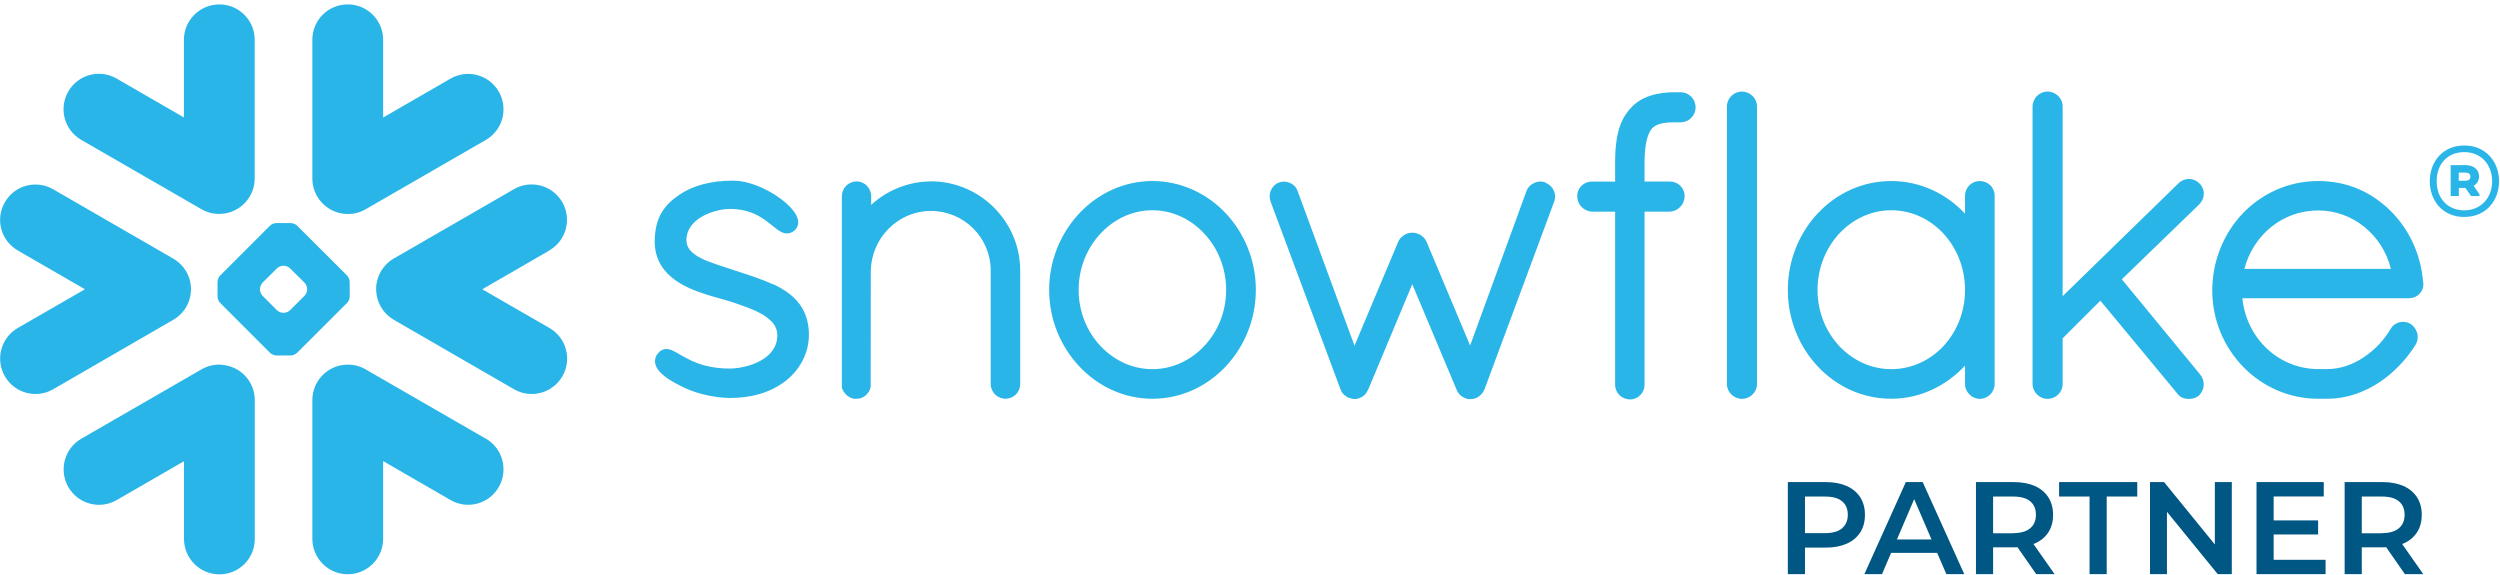
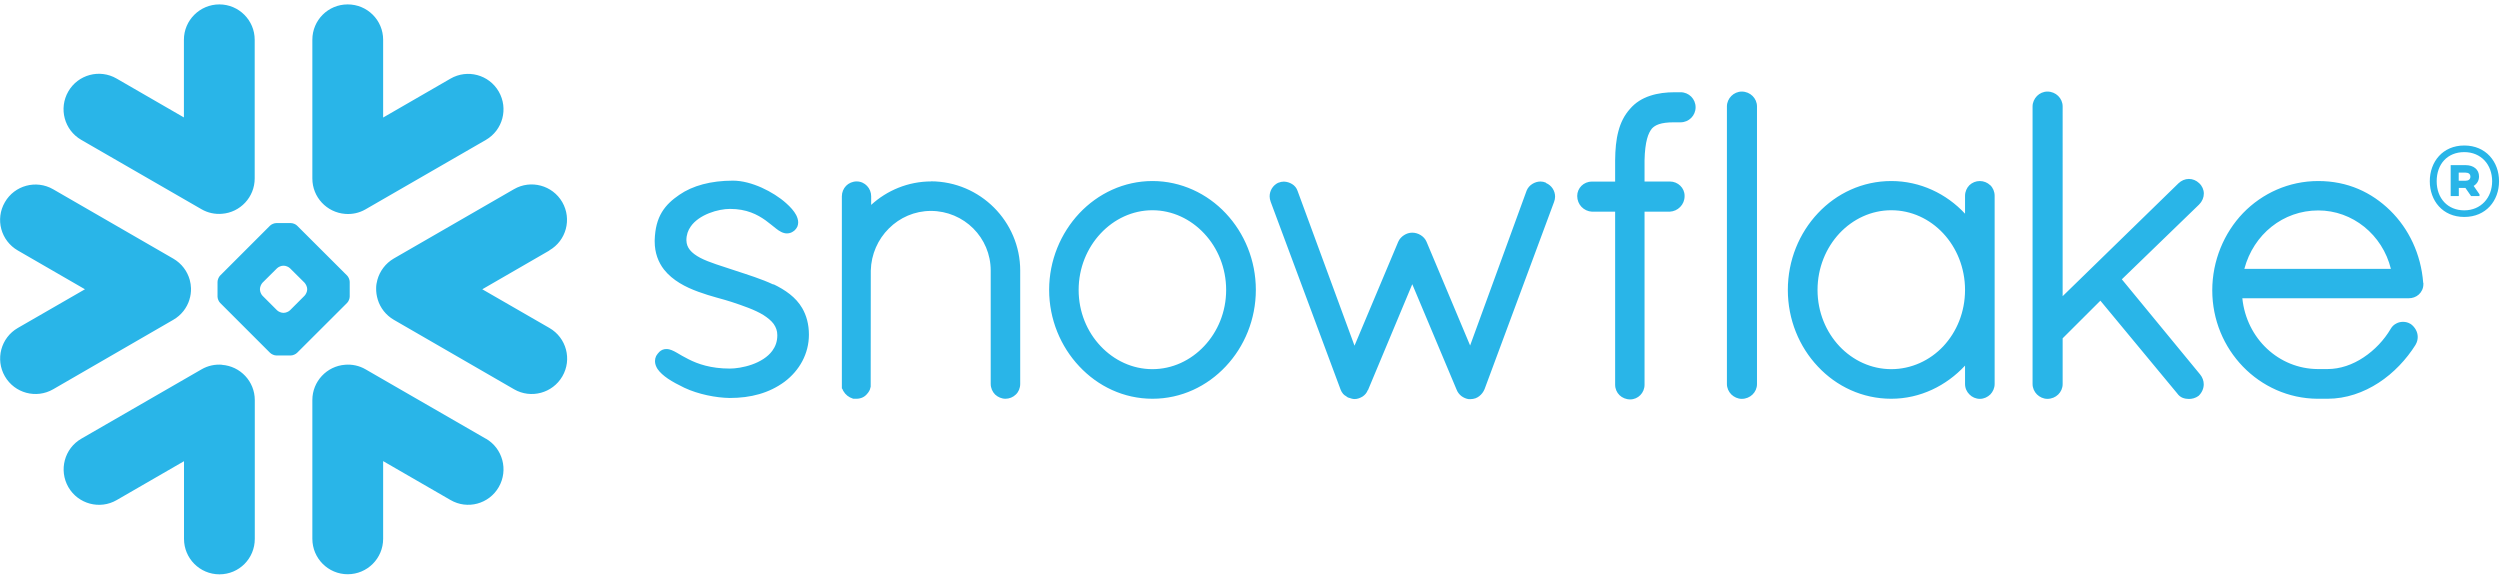
<svg xmlns="http://www.w3.org/2000/svg" id="Layer_1" data-name="Layer 1" width="261" height="60" viewBox="0 0 261 60">
  <defs>
    <style>
      .cls-1 {
        fill: #29b5e8;
        fill-rule: evenodd;
      }

      .cls-1, .cls-2 {
        stroke-width: 0px;
      }

      .cls-2 {
        fill: #005784;
      }
    </style>
  </defs>
  <path class="cls-1" d="M161.39,19.07h0s0,0,0,0c-.18-.08-.37-.12-.56-.12-.3,0-.59.09-.85.25-.26.16-.48.4-.6.7h0s-5.9,16.17-5.9,16.17l-4.55-10.83h0c-.13-.31-.36-.54-.62-.7-.26-.16-.57-.25-.88-.25s-.6.1-.85.26c-.25.16-.48.39-.61.7h0s-4.56,10.84-4.56,10.84l-5.94-16.15h0c-.1-.31-.31-.56-.57-.72-.26-.16-.55-.25-.86-.26-.2,0-.39.04-.58.12h-.02c-.55.27-.89.82-.89,1.42,0,.19.04.38.11.57h0l7.3,19.61h0c.06.15.14.3.26.44.08.1.21.19.34.26.02.02.06.06.12.09.06.04.14.06.22.08.13.04.3.11.53.11.29,0,.57-.11.82-.26.23-.15.44-.38.55-.68h.02s4.62-11.05,4.62-11.05l4.62,10.99h0c.11.29.29.52.51.69.23.17.49.28.76.32h.19c.18,0,.36-.04.52-.09.16-.06.29-.14.39-.22.25-.19.44-.45.56-.74h0s7.25-19.53,7.25-19.53c.07-.19.11-.37.11-.56,0-.6-.35-1.17-.94-1.42h0ZM128.01,30.27c0-2.3-.88-4.39-2.29-5.89-1.41-1.51-3.33-2.43-5.41-2.43s-4,.92-5.41,2.43c-1.41,1.51-2.29,3.59-2.29,5.89s.88,4.37,2.29,5.86c1.41,1.5,3.33,2.41,5.41,2.41s4-.91,5.41-2.41c1.41-1.5,2.29-3.56,2.29-5.86ZM127.97,22.27c1.95,2.07,3.14,4.91,3.14,7.99,0,3.08-1.19,5.92-3.14,7.99-1.94,2.07-4.64,3.38-7.65,3.38s-5.7-1.31-7.64-3.38c-1.95-2.07-3.15-4.91-3.15-7.99s1.21-5.92,3.15-7.99c1.95-2.07,4.66-3.37,7.64-3.37s5.72,1.31,7.65,3.37ZM97.23,18.94c-2.42,0-4.63.94-6.28,2.45v-.9c0-.41-.16-.8-.43-1.08-.26-.28-.65-.47-1.08-.47s-.84.18-1.11.46c-.27.28-.44.67-.44,1.09v20.06l.06.06h0c.02.08.06.15.1.22.21.37.56.65.98.78l.06.02h.33c.22,0,.45-.05.66-.15.18-.09.34-.22.48-.4h0s.02-.04.04-.05c0,0,.01,0,.02-.02.08-.11.15-.22.19-.32.04-.12.07-.23.09-.32v-.06s.01-12.05.01-12.05c.04-1.72.75-3.28,1.89-4.41,1.13-1.13,2.68-1.83,4.39-1.83s3.29.7,4.42,1.83c1.13,1.13,1.82,2.68,1.82,4.4v11.83c0,.43.18.83.46,1.11.29.27.68.44,1.08.44s.8-.16,1.08-.44c.29-.27.46-.67.46-1.11v-11.83c0-5.11-4.17-9.31-9.33-9.32ZM249.61,28.07c-.88-3.57-4.01-6.11-7.59-6.1-3.66,0-6.75,2.49-7.71,6.1h15.3ZM253,29.53v.15c0,.43-.19.81-.48,1.07-.29.26-.66.39-1.07.39h-17.35c.44,4.23,3.82,7.36,7.86,7.39h1.02c1.34,0,2.64-.46,3.78-1.22,1.15-.76,2.14-1.81,2.83-2.98.14-.25.35-.44.57-.55.23-.13.48-.18.72-.18.27,0,.55.07.78.22h.02s.02.02.02.02c.43.32.71.81.71,1.34,0,.27-.07.55-.22.8h0s0,.01,0,.01c-.97,1.54-2.29,2.95-3.86,3.97-1.57,1.02-3.39,1.67-5.35,1.67h-1.04c-3.04-.02-5.8-1.31-7.78-3.36-1.98-2.05-3.2-4.86-3.2-7.96s1.23-6,3.22-8.07c2-2.06,4.77-3.34,7.84-3.34s5.56,1.17,7.51,3.07c1.95,1.91,3.22,4.56,3.45,7.54v.02ZM181.84,9.56c-.42,0-.81.18-1.09.46-.28.28-.46.67-.46,1.09v28.98c0,.42.18.81.46,1.09.28.27.67.46,1.09.46.88,0,1.59-.69,1.59-1.54V11.11c0-.85-.71-1.55-1.59-1.55ZM80.75,29.71c-1.25-.59-2.66-1.02-4.08-1.49-1.3-.44-2.62-.81-3.56-1.3-.47-.25-.84-.52-1.08-.82-.24-.3-.36-.61-.37-1.02,0-.57.17-1.03.45-1.43.42-.61,1.13-1.08,1.91-1.39.77-.31,1.6-.45,2.19-.45,1.75,0,2.86.59,3.71,1.19.42.31.78.61,1.11.87.17.13.33.25.52.34.18.09.39.16.61.16.14,0,.29-.03.42-.08.14-.06.26-.14.38-.24.11-.11.21-.23.28-.38.06-.15.09-.3.09-.45,0-.27-.09-.53-.21-.77-.23-.43-.59-.83-1.05-1.24-.68-.61-1.58-1.18-2.55-1.62-.97-.43-2.01-.73-3-.73-2.3,0-4.21.52-5.6,1.48-.73.5-1.36,1.05-1.82,1.81-.46.76-.71,1.69-.75,2.91,0,.05,0,.11,0,.16,0,1.18.38,2.16.97,2.92.91,1.15,2.26,1.84,3.58,2.32,1.32.49,2.64.78,3.47,1.06,1.17.39,2.42.81,3.33,1.37.45.29.82.59,1.07.93.24.35.38.71.38,1.16v.03c0,.66-.2,1.17-.52,1.61-.48.66-1.28,1.14-2.13,1.44-.85.3-1.73.42-2.3.42-2,0-3.34-.48-4.31-.97-.49-.24-.88-.48-1.24-.69-.18-.1-.34-.19-.52-.26-.17-.07-.35-.12-.56-.12-.13,0-.26.02-.39.07-.13.05-.24.13-.34.22-.13.13-.25.28-.34.44-.08.17-.12.34-.12.53,0,.3.11.58.27.83.25.36.62.69,1.09,1.01.48.32,1.05.63,1.7.94,1.46.69,3.32,1.05,4.74,1.07h0c2.21,0,4.11-.51,5.72-1.69h0s0,0,0,0c1.57-1.18,2.55-2.94,2.55-4.92,0-1.09-.26-2.01-.7-2.77-.67-1.15-1.77-1.9-3.01-2.5h0ZM205.15,30.27c0-2.32-.88-4.41-2.28-5.91-1.4-1.5-3.32-2.41-5.42-2.41-2.08,0-4,.91-5.41,2.41-1.4,1.5-2.29,3.59-2.29,5.91s.89,4.39,2.29,5.88c1.41,1.49,3.33,2.39,5.41,2.39s4.03-.9,5.43-2.39c1.4-1.5,2.27-3.56,2.27-5.89h0ZM207.78,19.33c.29.28.46.68.46,1.11v19.65c0,.42-.18.81-.45,1.09-.28.27-.66.46-1.09.46s-.82-.18-1.09-.46c-.28-.27-.46-.66-.46-1.09v-1.92c-1.95,2.1-4.68,3.46-7.7,3.46s-5.72-1.29-7.66-3.36c-1.95-2.06-3.14-4.9-3.14-8s1.19-5.94,3.14-8.01c1.94-2.07,4.65-3.36,7.66-3.36s5.76,1.32,7.7,3.41v-1.87c0-.43.18-.83.46-1.11.29-.27.67-.43,1.08-.43s.8.16,1.08.43ZM229.61,21.32c.31-.31.47-.71.47-1.11s-.17-.79-.48-1.08h0s0,0,0,0c0,0,0,0,0,0h0c-.3-.29-.68-.45-1.08-.45s-.79.17-1.09.46l-12.09,11.78V11.11c0-.85-.71-1.55-1.59-1.55-.42,0-.81.18-1.09.46-.27.28-.46.67-.46,1.09v28.98c0,.42.18.81.46,1.09.28.27.66.46,1.09.46.88,0,1.59-.69,1.59-1.54v-4.78l3.94-3.93,8.02,9.68c.15.22.36.38.56.46.23.09.46.12.66.12.28,0,.67-.06,1.01-.33h.02s.02-.03.02-.03c.32-.32.5-.74.5-1.17,0-.36-.13-.73-.38-1.03h0s-8.17-9.93-8.17-9.93l8.08-7.82h0ZM175.46,9.63h-.35s-.09,0-.14,0c-.04,0-.09,0-.13,0-.89,0-1.76.1-2.57.37-.8.26-1.53.7-2.1,1.37h0s0,0,0,0h0c-.59.66-.98,1.44-1.21,2.33-.24.89-.33,1.9-.34,3.04v2.22h-2.44c-.85,0-1.52.68-1.52,1.5,0,.44.17.85.45,1.14.28.29.67.48,1.09.5h2.42v18.07c0,.42.17.81.46,1.09.28.27.68.44,1.11.44.82,0,1.5-.68,1.5-1.53v-18.07h2.63c.42-.02.81-.2,1.09-.49.29-.29.46-.69.46-1.12v-.06c0-.81-.69-1.48-1.54-1.48h-2.64v-2.21c.02-.98.12-1.71.26-2.24.14-.53.34-.87.51-1.08.17-.18.39-.34.75-.46.36-.12.87-.19,1.55-.19h.08s.08,0,.12,0c.05,0,.09,0,.14,0h.35c.87,0,1.57-.7,1.57-1.57s-.7-1.57-1.57-1.57h0ZM19.77,31.29c.13-.39.18-.8.17-1.2-.01-.29-.05-.58-.13-.87-.25-.9-.84-1.71-1.72-2.22l-12.54-7.24c-1.77-1.02-4.03-.41-5.04,1.35-1.03,1.77-.42,4.02,1.35,5.04l7.01,4.05-7.01,4.04c-1.77,1.02-2.37,3.28-1.35,5.05,1.02,1.76,3.27,2.37,5.04,1.35l12.54-7.25c.85-.49,1.42-1.25,1.69-2.11ZM23.18,38.08c-.72-.06-1.47.09-2.14.48l-12.55,7.24c-1.77,1.02-2.37,3.29-1.35,5.06,1.02,1.76,3.28,2.37,5.04,1.35l7.03-4.06v8.11c0,2.04,1.65,3.7,3.7,3.7s3.69-1.65,3.69-3.7v-14.49c0-1.95-1.51-3.54-3.42-3.68ZM36.03,22.33c.72.06,1.47-.09,2.14-.48l12.55-7.24c1.77-1.02,2.37-3.28,1.35-5.05-1.02-1.77-3.28-2.37-5.04-1.35l-7.03,4.06V4.15c0-2.04-1.65-3.69-3.7-3.69s-3.69,1.65-3.69,3.69v14.49c0,1.94,1.5,3.54,3.42,3.69ZM8.48,14.6l12.55,7.24c.67.39,1.42.54,2.14.48,1.91-.14,3.42-1.74,3.42-3.69V4.15c0-2.04-1.66-3.69-3.69-3.69s-3.7,1.65-3.7,3.69v8.11l-7.03-4.06c-1.76-1.02-4.02-.42-5.04,1.35-1.02,1.77-.42,4.03,1.35,5.05ZM32.07,30.17c0-.21-.13-.5-.28-.66l-1.51-1.5c-.15-.15-.44-.27-.65-.27h-.06c-.21,0-.5.12-.65.27l-1.51,1.5c-.15.16-.27.45-.27.66v.06c0,.21.12.5.27.65l1.51,1.51c.15.15.44.27.65.27h.06c.21,0,.5-.12.65-.27l1.51-1.51c.15-.15.28-.44.28-.65v-.06ZM36.24,31.62l-5.22,5.21c-.15.15-.44.28-.65.28h-1.53c-.21,0-.5-.13-.65-.28l-5.21-5.21c-.15-.15-.27-.44-.27-.65v-1.54c0-.21.12-.51.27-.66l5.21-5.21c.15-.15.44-.27.65-.27h1.53c.21,0,.51.12.65.27l5.22,5.21c.15.15.27.44.27.66v1.54c0,.21-.12.5-.27.65ZM50.72,45.8l-12.55-7.24c-.67-.39-1.42-.54-2.14-.48-1.91.14-3.42,1.74-3.42,3.68v14.49c0,2.04,1.65,3.7,3.69,3.7s3.7-1.65,3.7-3.7v-8.11l7.03,4.06c1.77,1.03,4.02.42,5.04-1.35,1.02-1.77.42-4.04-1.35-5.06ZM57.36,26.15l-7.01,4.05,7.01,4.04c1.77,1.02,2.38,3.28,1.35,5.05-1.02,1.76-3.28,2.37-5.04,1.35l-12.55-7.25c-.84-.49-1.42-1.25-1.68-2.11-.12-.39-.18-.8-.17-1.2,0-.29.05-.58.13-.87.25-.9.84-1.71,1.71-2.22l12.55-7.24c1.76-1.02,4.02-.41,5.04,1.35,1.02,1.77.42,4.02-1.35,5.04ZM260.9,18.92c0,2.03-1.36,3.73-3.63,3.73s-3.6-1.71-3.6-3.73,1.34-3.73,3.6-3.73,3.63,1.7,3.63,3.73ZM260.18,18.92c0-1.73-1.15-3.04-2.91-3.04s-2.88,1.25-2.88,3.04,1.15,3.04,2.88,3.04,2.91-1.31,2.91-3.04ZM255.85,17.24h1.55c.85,0,1.41.46,1.41,1.18,0,.45-.22.78-.56.99l.61.88v.18h-.88l-.59-.85h-.69v.85h-.85v-3.23ZM257.38,18.02h-.69v.85h.69c.32,0,.53-.14.53-.42,0-.29-.19-.43-.53-.43Z" />
-   <path class="cls-2" d="M194.21,51.92c-.33-.51-.8-.91-1.41-1.18-.61-.27-1.34-.41-2.19-.41h-3.96v9.61h1.79v-2.77h2.17c.85,0,1.58-.14,2.19-.41.61-.27,1.08-.67,1.41-1.18.33-.51.49-1.12.49-1.83s-.16-1.31-.49-1.83ZM192.31,55.16c-.4.33-.99.5-1.78.5h-2.09v-3.82h2.09c.79,0,1.38.16,1.78.49.4.33.6.8.6,1.41s-.2,1.07-.6,1.41ZM198.97,50.33l-4.33,9.61h1.84l.95-2.22h4.81l.96,2.22h1.87l-4.34-9.61h-1.76ZM198.04,56.32l1.8-4.21,1.81,4.21h-3.61ZM212.44,56.74c.61-.27,1.08-.66,1.41-1.17.33-.51.49-1.11.49-1.82s-.16-1.31-.49-1.83c-.33-.51-.8-.91-1.41-1.18-.61-.27-1.34-.41-2.19-.41h-3.96v9.61h1.79v-2.8h2.17c.13,0,.25,0,.37-.02l1.96,2.82h1.92l-2.21-3.15s.1-.03.14-.05ZM210.17,55.67h-2.09v-3.83h2.09c.79,0,1.38.16,1.78.49.4.33.6.8.6,1.41s-.2,1.08-.6,1.41c-.4.34-.99.51-1.78.51ZM214.96,51.84h3.19v8.1h1.79v-8.1h3.19v-1.51h-8.16v1.51ZM231.23,56.84l-5.3-6.51h-1.47v9.61h1.77v-6.51l5.3,6.51h1.47v-9.61h-1.77v6.51ZM237.37,55.8h4.64v-1.47h-4.64v-2.5h5.23v-1.5h-7.02v9.61h7.21v-1.5h-5.42v-2.65ZM250.79,56.79s.1-.03.14-.05c.61-.27,1.08-.66,1.41-1.17.33-.51.49-1.11.49-1.82s-.16-1.31-.49-1.83c-.33-.51-.8-.91-1.41-1.18-.61-.27-1.34-.41-2.19-.41h-3.96v9.61h1.79v-2.8h2.17c.13,0,.25,0,.37-.02l1.96,2.82h1.92l-2.21-3.15ZM248.66,55.67h-2.09v-3.83h2.09c.79,0,1.38.16,1.78.49.4.33.6.8.6,1.41s-.2,1.08-.6,1.41c-.4.34-.99.51-1.78.51Z" />
</svg>